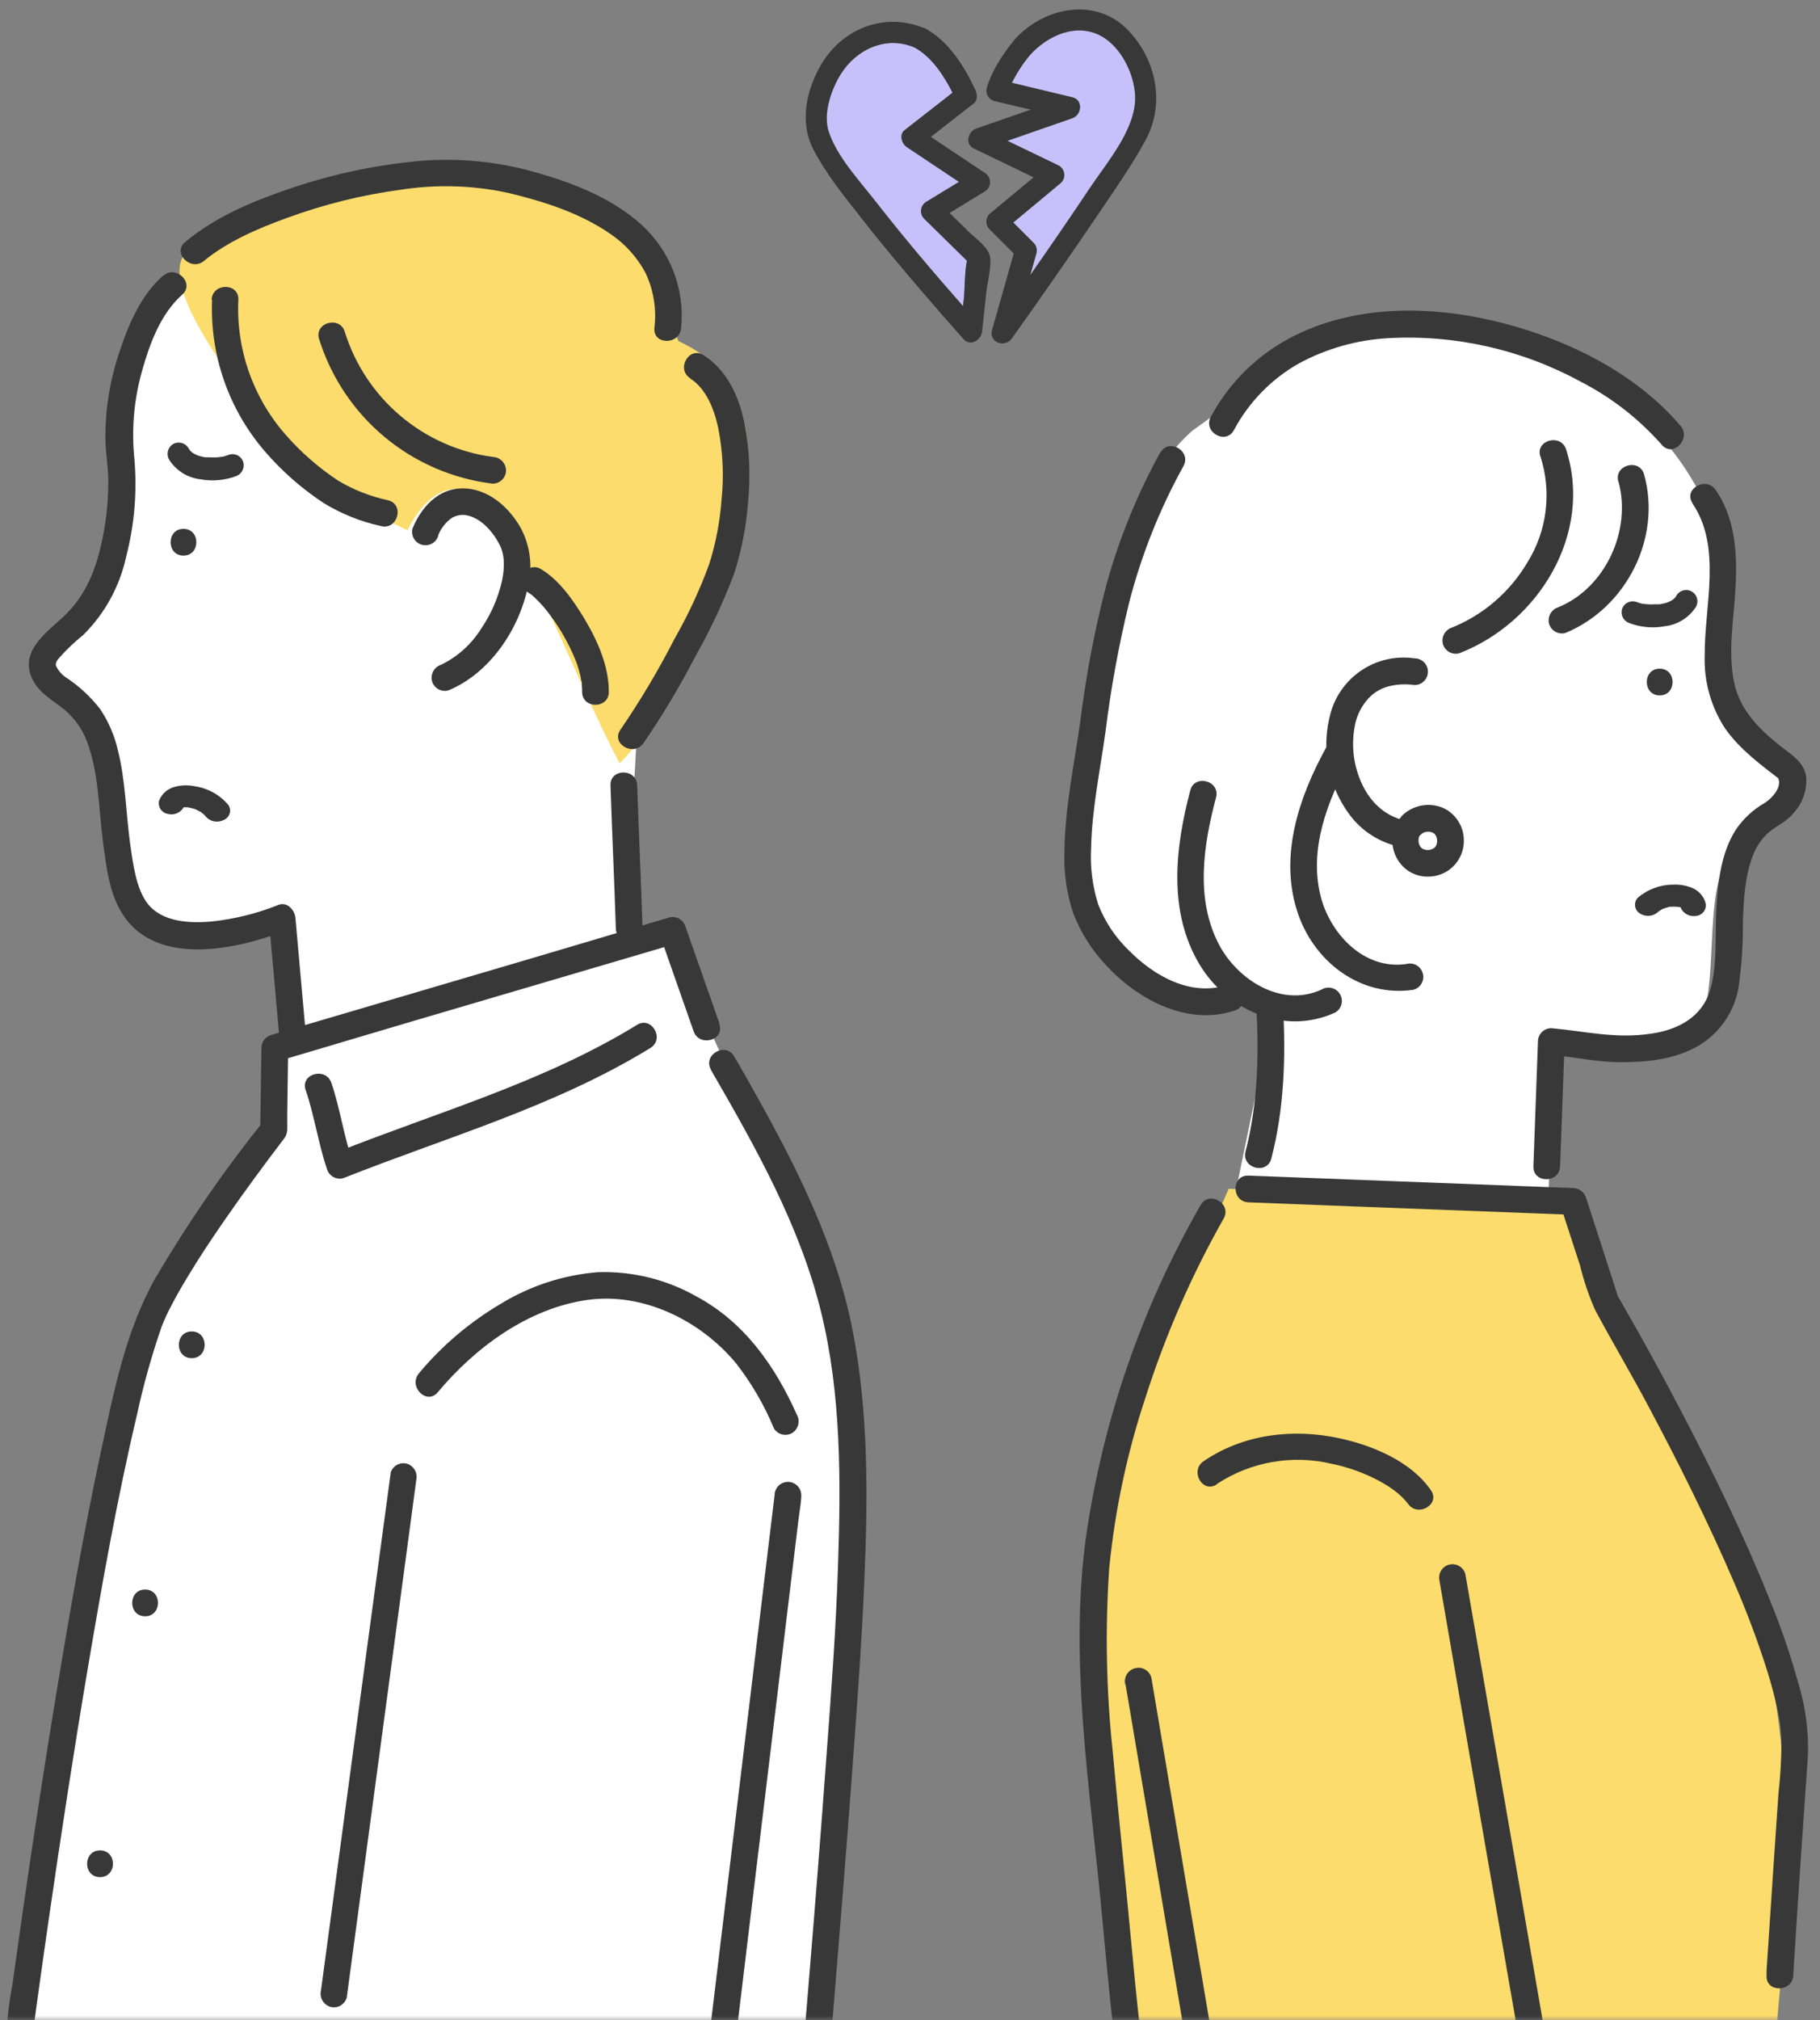
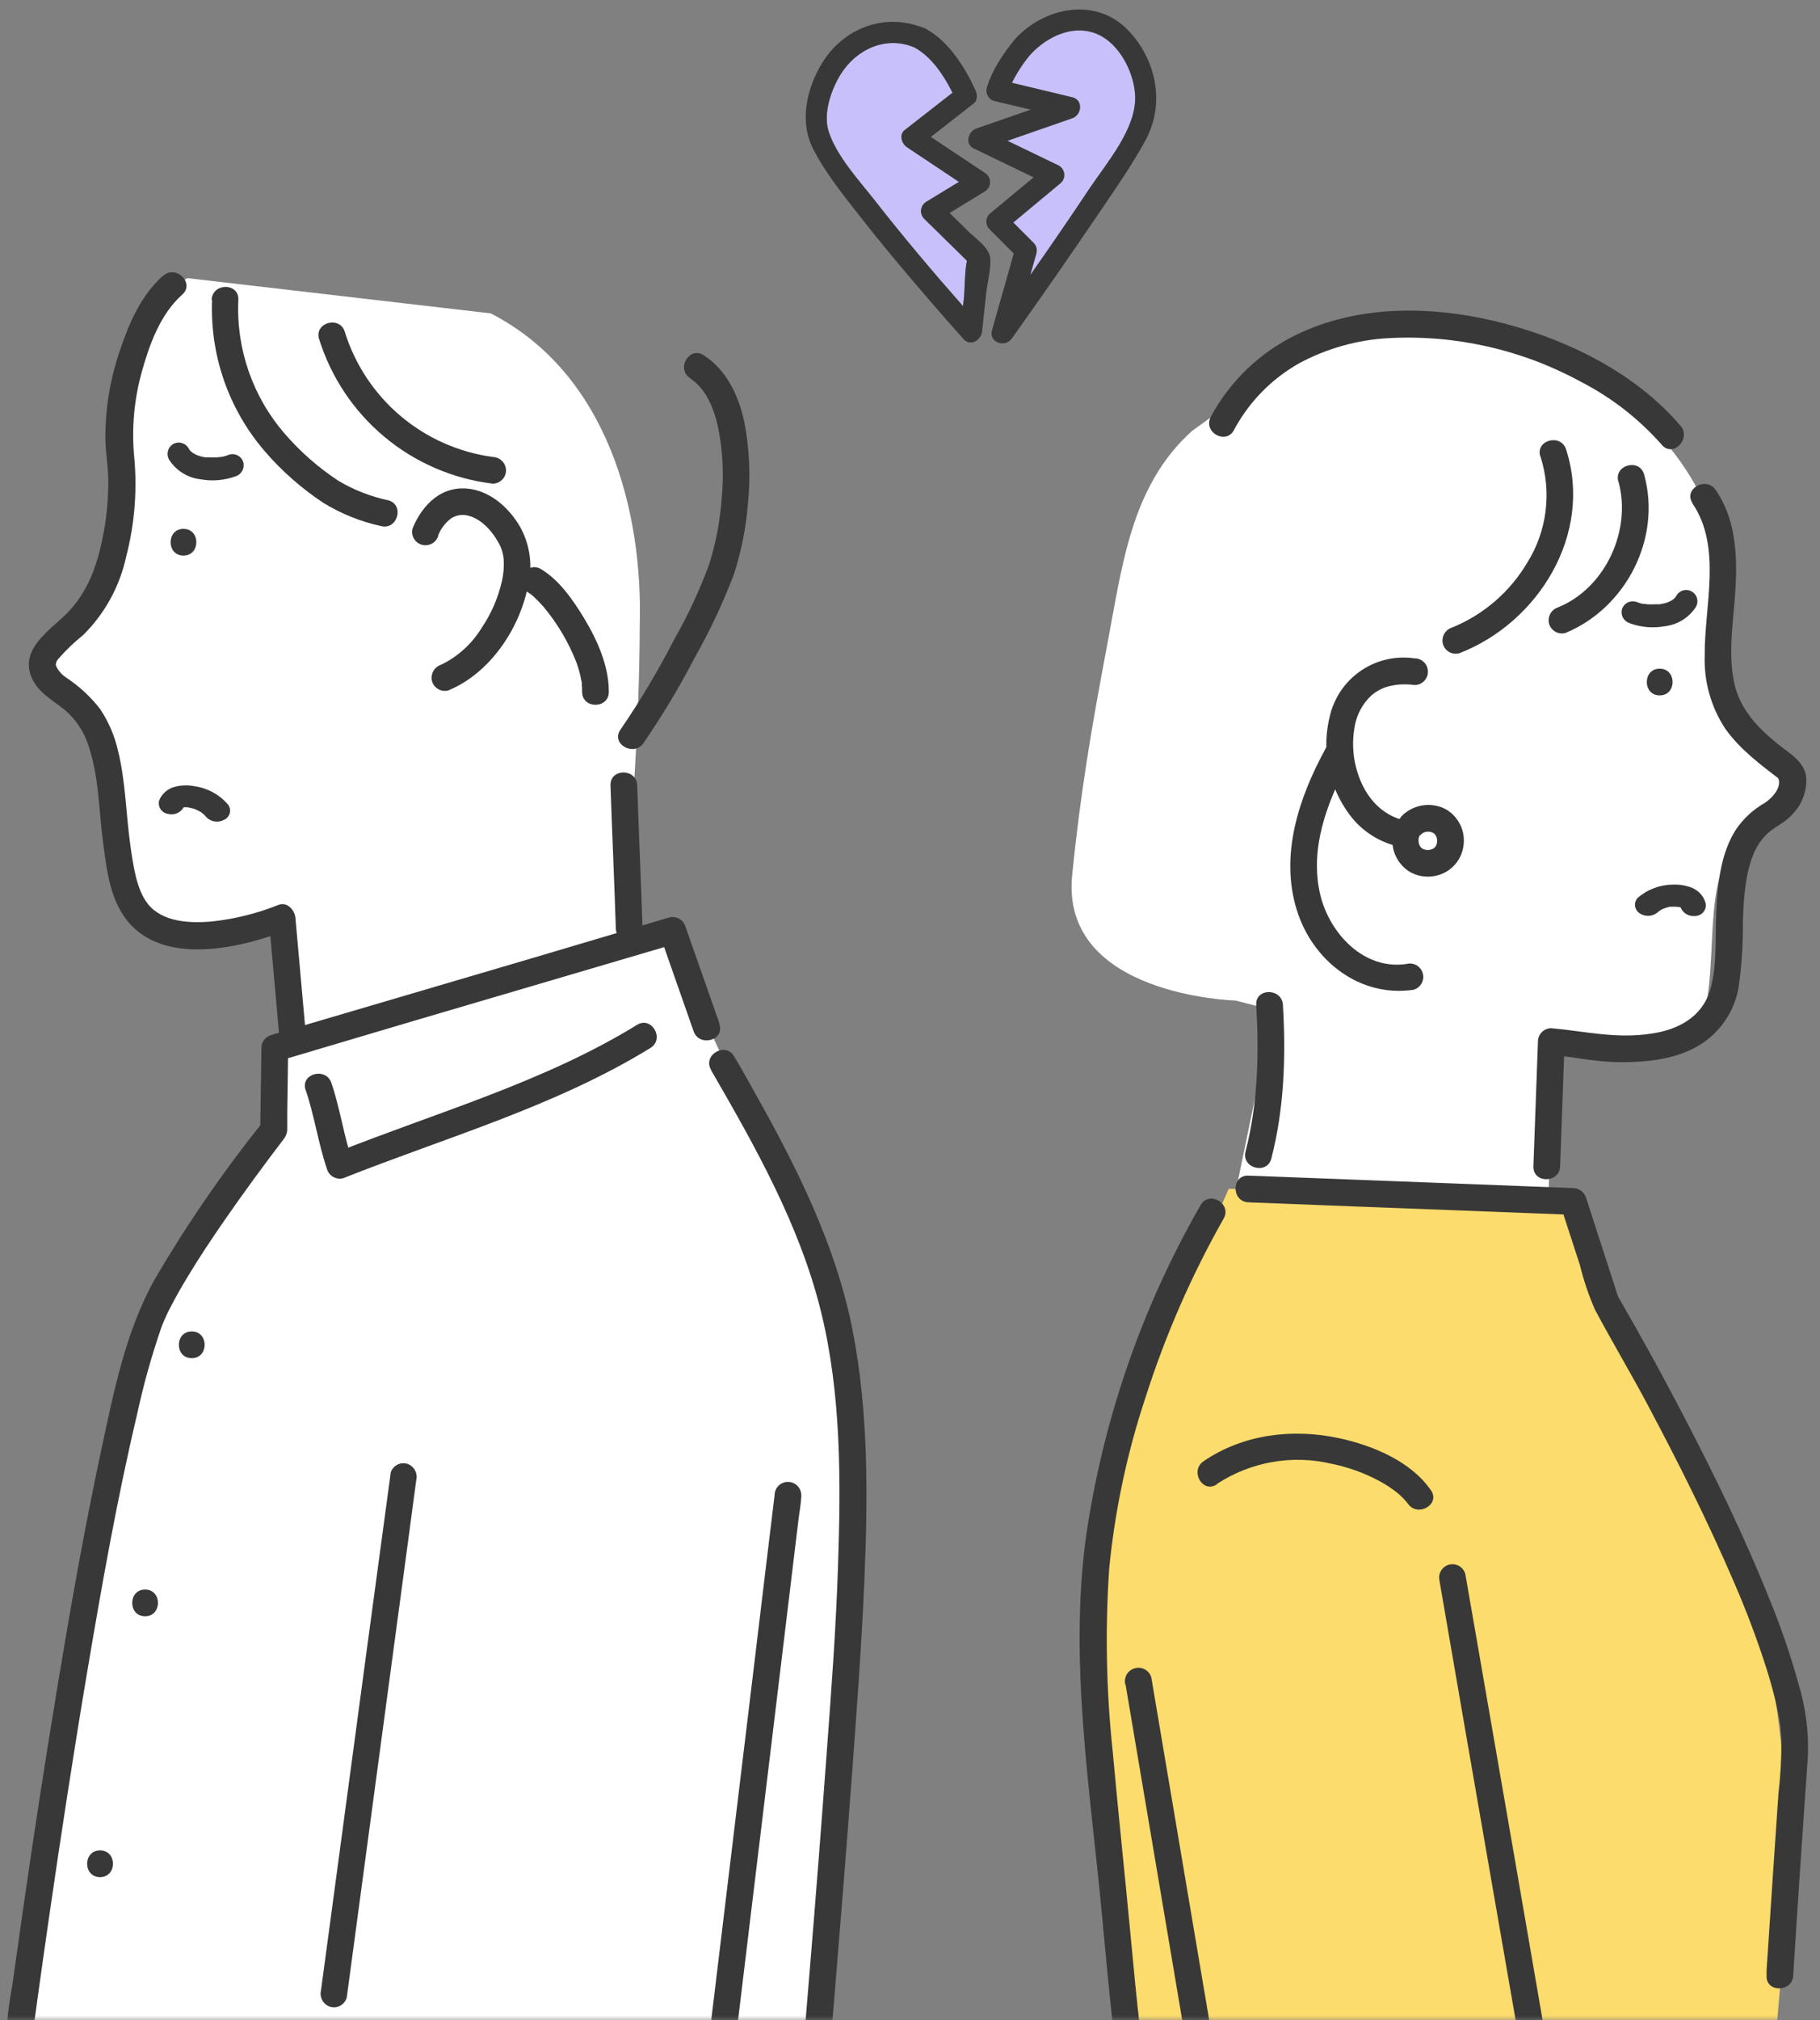
<svg xmlns="http://www.w3.org/2000/svg" width="192" height="213" viewBox="0 0 192 213" fill="none">
  <rect x="0" y="0" width="192" height="213" fill="#808080" stroke="none" />
  <mask id="mask0_13_4132" style="mask-type:alpha" maskUnits="userSpaceOnUse" x="0" y="0" width="192" height="213">
    <rect width="192" height="213" fill="#C4C4C4" />
  </mask>
  <g mask="url(#mask0_13_4132)">
    <path d="M182.865 74.815C180.048 70.252 182.625 62.597 181.337 57.386C178.865 47.406 169.984 39.512 160.209 36.258C150.434 33.005 139.505 34.73 131.561 41.251L125.751 45.434C119.3 51.245 118.399 59.597 116.779 68.125C115.159 76.653 113.962 83.696 113.103 92.33C111.884 105.006 130.335 105.485 130.335 105.485L134.314 106.506L130.434 125.267L163.371 125.57L163.78 110.781C163.78 110.781 177.787 111.204 179.174 108.436C181.794 103.196 178.97 91.626 183.963 88.555C186.618 86.921 188.562 83.175 188.252 81.055C187.935 78.787 184.083 76.787 182.865 74.815Z" fill="white" />
    <path d="M189.055 194.903L187.816 205.572C189.625 188.276 187.618 167.965 177.956 153.852C172.203 145.437 165.822 126.838 165.822 126.838L129.624 125.331C129.624 125.331 117.694 152.092 115.053 160.902C112.412 169.712 121.392 226.664 121.392 226.664L186.273 227.037" fill="#FBDC6C" />
    <path d="M177.287 44.899C172.618 39.406 165.59 35.913 158.716 34.11C151.519 32.223 143.441 31.997 136.624 35.357C132.843 37.224 129.737 40.222 127.737 43.934C126.871 45.533 129.307 46.956 130.173 45.343C131.75 42.389 134.137 39.946 137.054 38.3C139.954 36.741 143.161 35.837 146.448 35.652C153.53 35.264 160.579 36.862 166.801 40.265C170.022 41.922 172.905 44.168 175.301 46.885C176.477 48.294 178.456 46.265 177.287 44.892V44.899Z" fill="#383838" />
    <path d="M175.09 70.498C173.273 70.498 173.273 73.315 175.09 73.315C176.907 73.315 176.9 70.498 175.09 70.498Z" fill="#383838" />
    <path d="M149.209 69.407C147.285 69.129 145.327 69.562 143.7 70.625C142.073 71.688 140.889 73.308 140.371 75.181C139.862 77.008 139.781 78.928 140.132 80.791C140.484 82.655 141.26 84.412 142.399 85.928C143.712 87.68 145.63 88.88 147.779 89.294C148.139 89.381 148.519 89.327 148.84 89.144C149.162 88.961 149.402 88.662 149.512 88.308C149.561 88.13 149.574 87.944 149.552 87.76C149.529 87.576 149.47 87.399 149.378 87.238C149.286 87.077 149.164 86.936 149.018 86.822C148.872 86.709 148.705 86.625 148.526 86.576C145.568 86.055 143.737 83.689 143.026 80.787C142.697 79.438 142.654 78.034 142.899 76.667C143.1 75.371 143.736 74.182 144.702 73.294C145.216 72.859 145.819 72.541 146.47 72.365C147.371 72.136 148.31 72.088 149.23 72.224C149.604 72.224 149.962 72.075 150.226 71.811C150.49 71.547 150.639 71.189 150.639 70.815C150.639 70.442 150.49 70.083 150.226 69.819C149.962 69.555 149.604 69.407 149.23 69.407H149.209Z" fill="#383838" />
    <path d="M148.934 86.971L148.716 87.238C148.362 87.743 148.218 88.365 148.313 88.974C148.409 89.583 148.737 90.131 149.228 90.503C149.72 90.875 150.336 91.042 150.948 90.969C151.56 90.895 152.12 90.587 152.509 90.11C152.899 89.632 153.088 89.022 153.037 88.408C152.986 87.794 152.699 87.223 152.235 86.817C151.772 86.41 151.17 86.199 150.554 86.227C149.938 86.256 149.358 86.522 148.934 86.971Z" fill="white" />
    <path d="M147.941 85.971C147.779 86.168 147.61 86.358 147.47 86.562C147.265 86.876 147.113 87.221 147.019 87.583C146.824 88.317 146.841 89.091 147.068 89.816C147.335 90.627 147.859 91.329 148.561 91.816C149.189 92.224 149.925 92.435 150.674 92.421C151.426 92.416 152.161 92.191 152.787 91.773C153.495 91.287 154.016 90.574 154.265 89.752C154.484 89.017 154.484 88.234 154.265 87.499C154.011 86.677 153.488 85.965 152.78 85.478C152.438 85.248 152.059 85.081 151.66 84.985C151.255 84.88 150.837 84.842 150.42 84.872C149.488 84.934 148.608 85.323 147.934 85.971C147.67 86.235 147.522 86.593 147.522 86.967C147.522 87.341 147.67 87.699 147.934 87.964C148.199 88.228 148.557 88.376 148.931 88.376C149.305 88.376 149.663 88.228 149.927 87.964L150.153 87.759L149.871 87.985C150.031 87.861 150.206 87.759 150.392 87.682L150.054 87.823C150.26 87.739 150.475 87.683 150.695 87.654L150.322 87.703C150.556 87.675 150.792 87.675 151.026 87.703L150.653 87.654C150.87 87.687 151.083 87.746 151.287 87.83L150.949 87.689C151.119 87.763 151.28 87.858 151.427 87.971L151.146 87.752C151.293 87.867 151.425 88 151.54 88.147L151.315 87.865C151.426 88.014 151.521 88.174 151.596 88.344L151.456 88.006C151.549 88.231 151.61 88.468 151.639 88.71L151.589 88.337C151.614 88.557 151.614 88.779 151.589 88.999L151.639 88.618C151.608 88.838 151.551 89.053 151.47 89.259L151.611 88.921C151.54 89.094 151.448 89.257 151.336 89.407L151.554 89.118C151.443 89.267 151.313 89.399 151.167 89.513L151.456 89.294C151.294 89.414 151.119 89.516 150.934 89.597L151.272 89.457C151.047 89.55 150.81 89.614 150.568 89.647L150.941 89.59C150.708 89.623 150.471 89.623 150.237 89.59L150.61 89.64C150.395 89.606 150.185 89.547 149.984 89.464L150.322 89.604C150.151 89.534 149.99 89.441 149.843 89.33L150.132 89.548C149.987 89.435 149.857 89.305 149.744 89.161L149.963 89.442C149.844 89.282 149.743 89.11 149.66 88.928L149.801 89.259C149.709 89.034 149.647 88.797 149.617 88.555L149.667 88.928C149.638 88.695 149.638 88.458 149.667 88.224L149.617 88.597C149.648 88.4 149.699 88.206 149.772 88.02L149.632 88.358C149.697 88.201 149.78 88.052 149.878 87.914L149.653 88.203L149.878 87.935C150.133 87.667 150.279 87.313 150.287 86.942C150.288 86.757 150.252 86.573 150.182 86.402C150.112 86.23 150.009 86.074 149.878 85.942C149.746 85.812 149.59 85.709 149.419 85.638C149.247 85.568 149.063 85.533 148.878 85.534C148.522 85.555 148.187 85.712 147.941 85.971Z" fill="#383838" />
    <path d="M178.534 53.061C181.703 57.688 179.78 63.956 179.837 69.146C179.749 71.873 180.509 74.56 182.013 76.837C183.604 79.076 185.823 80.682 187.977 82.344L187.47 81.837C188.175 82.816 186.992 84.132 186.168 84.654C184.928 85.358 183.871 86.345 183.083 87.534C181.484 90.083 181.196 93.288 181.055 96.217C180.921 98.907 181.168 101.809 180.421 104.344C179.576 107.225 177.02 108.57 174.217 108.971C170.484 109.549 167.315 108.732 163.653 108.401C163.28 108.401 162.921 108.549 162.657 108.813C162.393 109.077 162.245 109.436 162.245 109.809L161.766 122.964C161.702 124.781 164.519 124.774 164.583 122.964L165.062 109.809L163.653 111.218C166.111 111.436 168.505 111.992 170.991 111.985C173.808 111.985 176.717 111.689 179.174 110.253C180.275 109.6 181.221 108.718 181.95 107.667C182.68 106.616 183.174 105.42 183.4 104.161C183.734 101.853 183.89 99.522 183.865 97.189C183.949 94.858 184.062 92.436 184.907 90.238C185.242 89.317 185.792 88.488 186.513 87.823C187.351 87.076 188.386 86.696 189.132 85.802C189.629 85.286 190.011 84.671 190.254 83.997C190.496 83.324 190.594 82.607 190.541 81.893C190.302 80.259 188.865 79.499 187.682 78.548C185.499 76.801 183.534 74.794 182.942 71.963C182.238 68.632 182.942 65.055 183.104 61.702C183.273 58.245 183.034 54.597 180.991 51.653C179.977 50.167 177.534 51.575 178.562 53.061H178.534Z" fill="#383838" />
    <path d="M118.744 177.613L121.377 193.198L125.554 217.931L126.518 223.629C126.619 223.988 126.857 224.293 127.182 224.476C127.507 224.66 127.891 224.707 128.251 224.607C128.429 224.559 128.597 224.475 128.743 224.361C128.889 224.248 129.011 224.107 129.103 223.946C129.194 223.785 129.253 223.607 129.276 223.424C129.299 223.24 129.286 223.053 129.237 222.875L126.603 207.297L122.42 182.557L121.462 176.867C121.412 176.687 121.328 176.518 121.212 176.371C121.097 176.224 120.953 176.101 120.79 176.01C120.627 175.919 120.447 175.861 120.262 175.84C120.076 175.819 119.888 175.836 119.708 175.888C119.53 175.937 119.363 176.021 119.216 176.134C119.07 176.248 118.948 176.389 118.856 176.55C118.765 176.711 118.706 176.888 118.683 177.072C118.66 177.256 118.673 177.442 118.722 177.62L118.744 177.613Z" fill="#383838" />
    <path d="M151.871 166.733L154.688 183.043L159.209 209.058L160.252 215.044C160.3 215.222 160.384 215.39 160.498 215.536C160.611 215.682 160.752 215.804 160.913 215.896C161.074 215.988 161.252 216.046 161.435 216.069C161.619 216.092 161.806 216.079 161.984 216.03C162.343 215.929 162.648 215.691 162.832 215.366C163.015 215.041 163.062 214.657 162.963 214.297L160.146 197.987L155.625 171.937L154.582 165.944C154.482 165.585 154.243 165.28 153.919 165.096C153.594 164.913 153.21 164.866 152.85 164.965C152.491 165.065 152.186 165.304 152.002 165.629C151.819 165.954 151.772 166.338 151.871 166.698V166.733Z" fill="#383838" />
    <path d="M162.512 48.132C163.109 49.99 163.293 51.957 163.049 53.894C162.806 55.83 162.142 57.69 161.104 59.343C159.28 62.412 156.506 64.803 153.202 66.153C152.847 66.26 152.546 66.499 152.362 66.822C152.179 67.145 152.126 67.526 152.216 67.886C152.265 68.064 152.349 68.231 152.462 68.378C152.576 68.524 152.717 68.646 152.878 68.738C153.039 68.829 153.216 68.888 153.4 68.911C153.584 68.934 153.77 68.921 153.949 68.872C162.329 65.632 168.076 56.259 165.216 47.385C164.66 45.667 161.942 46.399 162.498 48.132H162.512Z" fill="#383838" />
    <path d="M170.738 50.766C172.146 55.878 169.386 61.97 164.399 64.019C164.045 64.127 163.745 64.367 163.562 64.689C163.379 65.012 163.326 65.392 163.414 65.752C163.514 66.111 163.753 66.416 164.077 66.6C164.402 66.783 164.786 66.83 165.146 66.731C171.533 64.104 175.322 56.737 173.442 50.019C172.956 48.28 170.238 49.019 170.724 50.766H170.738Z" fill="#383838" />
    <path d="M189.175 208.283C189.654 200.536 190.189 192.755 190.731 184.994C190.804 182.49 190.473 179.991 189.752 177.592C188.902 174.518 187.868 171.499 186.654 168.55C183.992 161.923 180.858 155.493 177.555 149.169C175.451 145.127 173.261 141.136 170.984 137.197C170.984 137.197 170.604 136.549 170.611 136.549C170.618 136.549 170.794 137.084 170.71 136.739C170.667 136.591 170.611 136.443 170.562 136.303L170.083 134.803L167.512 126.873L167.329 126.295C167.239 126.002 167.06 125.745 166.816 125.559C166.572 125.373 166.276 125.269 165.97 125.26L154.35 124.809L135.927 124.105L131.702 123.943C129.892 123.873 129.892 126.69 131.702 126.76L143.322 127.211L161.745 127.915L165.97 128.077L164.611 127.042L166.674 133.38C167.064 134.981 167.592 136.546 168.252 138.056C170.033 141.408 171.991 144.676 173.78 148.035C177.055 154.183 180.182 160.423 182.935 166.831C184.247 169.846 185.403 172.925 186.4 176.057C186.823 177.416 187.203 178.789 187.499 180.184C187.625 180.797 187.745 181.416 187.83 182.036C187.833 182.083 187.833 182.13 187.83 182.177L187.872 182.621C187.9 182.902 187.921 183.184 187.935 183.466C187.936 185.374 187.828 187.281 187.611 189.177C187.428 191.825 187.247 194.473 187.069 197.121C186.834 200.656 186.6 204.189 186.365 207.72C186.365 207.903 186.365 208.093 186.365 208.276C186.252 210.086 189.076 210.079 189.182 208.276L189.175 208.283Z" fill="#383838" />
    <path d="M128.392 156.444C130.162 155.285 132.15 154.5 134.234 154.137C136.318 153.773 138.454 153.84 140.512 154.331C142.263 154.69 143.952 155.302 145.526 156.148C146.17 156.493 146.783 156.893 147.357 157.345C147.791 157.693 148.183 158.09 148.526 158.528C149.547 160.014 151.991 158.606 150.956 157.12C148.843 154.049 144.772 152.38 141.265 151.627C136.371 150.578 131.159 151.197 126.969 154.057C125.476 155.071 126.885 157.514 128.378 156.486L128.392 156.444Z" fill="#383838" />
-     <path d="M122.392 47.716C119.989 52.08 118.098 56.707 116.758 61.505C115.513 66.246 114.586 71.064 113.983 75.928C113.342 80.505 112.349 85.083 112.293 89.731C112.207 91.929 112.512 94.126 113.194 96.217C113.987 98.291 115.184 100.187 116.715 101.795C120.053 105.407 125.265 108.189 130.244 106.548C131.955 105.985 131.223 103.267 129.49 103.837C125.631 105.105 121.744 102.9 119.075 100.189C117.666 98.829 116.569 97.181 115.856 95.358C115.254 93.452 114.999 91.453 115.103 89.457C115.187 85.316 116.053 81.238 116.624 77.146C117.194 72.535 118.033 67.962 119.138 63.449C120.434 58.458 122.352 53.65 124.849 49.139C125.723 47.554 123.293 46.132 122.413 47.73L122.392 47.716Z" fill="#383838" />
    <path d="M132.526 105.978C132.828 111.133 132.702 116.38 131.399 121.401C130.941 123.154 133.659 123.901 134.117 122.147C135.483 116.887 135.659 111.372 135.342 105.95C135.237 104.147 132.42 104.133 132.526 105.95V105.978Z" fill="#383838" />
    <path d="M126.652 127.063C120.409 137.922 116.296 149.873 114.532 162.275C112.793 175.423 115.032 188.797 116.251 201.895C116.955 209.459 117.659 217.023 118.884 224.516C118.933 224.694 119.017 224.861 119.131 225.008C119.244 225.154 119.385 225.276 119.546 225.368C119.707 225.459 119.885 225.518 120.068 225.541C120.252 225.564 120.438 225.551 120.617 225.502C120.976 225.401 121.281 225.163 121.465 224.838C121.648 224.513 121.695 224.129 121.596 223.769C120.554 217.311 119.899 210.804 119.293 204.297C118.687 197.79 117.976 191.247 117.391 184.719C116.7 178.275 116.576 171.783 117.018 165.317C117.625 159.179 118.914 153.127 120.863 147.275C122.951 140.74 125.707 134.439 129.089 128.471C129.983 126.894 127.547 125.471 126.652 127.063V127.063Z" fill="#383838" />
    <path d="M139.857 78.893C137.04 84.041 134.99 90.104 136.807 95.95C138.455 101.267 143.42 105.189 149.118 104.351C149.477 104.251 149.782 104.012 149.965 103.687C150.149 103.363 150.196 102.978 150.096 102.619C150.048 102.44 149.964 102.273 149.85 102.127C149.737 101.981 149.595 101.858 149.435 101.767C149.274 101.675 149.096 101.616 148.913 101.593C148.729 101.57 148.542 101.584 148.364 101.633C143.871 102.295 140.272 98.407 139.293 94.379C138.11 89.492 139.998 84.562 142.293 80.294C143.16 78.703 140.73 77.28 139.857 78.886V78.893Z" fill="#383838" />
-     <path d="M125.568 83.329C123.976 89.344 123.187 96.118 126.561 101.71C129.49 106.548 135.512 109.21 140.864 106.746C141.023 106.652 141.163 106.527 141.275 106.38C141.386 106.232 141.467 106.064 141.514 105.884C141.56 105.705 141.571 105.519 141.545 105.335C141.519 105.152 141.458 104.975 141.364 104.816C141.174 104.495 140.866 104.263 140.506 104.169C140.145 104.076 139.763 104.128 139.441 104.316C135.216 106.281 130.568 103.337 128.589 99.569C126.075 94.759 126.955 89.09 128.286 84.076C128.751 82.323 126.032 81.576 125.568 83.329Z" fill="#383838" />
    <path d="M51.77 33.04L19.748 29.322C6.53 37.822 15.931 56.393 7.121 66.752C3.023 68.822 5.354 72.069 8.896 74.731C14.107 78.632 11.784 87.809 13.326 93.555C15.762 102.633 30.383 97.077 30.383 97.077C30.383 97.077 30.101 105.774 31.044 110.366C41.39 109.661 66.961 98.696 66.961 98.696L66.433 88.696C66.433 88.696 67.454 77.604 67.489 65.935C67.834 53.914 64.123 39.385 51.77 33.04Z" fill="white" />
-     <path d="M71.581 35.969L68.918 29.765C65.045 22.096 63.524 22.173 55.411 19.356C47.298 16.539 35.96 17.948 28.164 21.568C25.284 22.906 20.072 24.525 19.087 27.547C17.798 31.49 25.066 40.617 25.066 40.617C29.482 47.305 35.704 52.604 43.01 55.899C43.01 55.899 45.664 49.702 50.094 52.139C54.524 54.575 60.559 71.484 65.376 80.484C71.236 74.315 76.13 63.977 78.003 55.681C79.877 47.385 79.341 39.455 71.581 35.969Z" fill="#FBDC6C" />
    <path d="M0.776 226.551H85.363C86.067 211.34 88.18 186.733 89.327 167.205C90.299 151.007 87.919 135.049 83.201 125.767C73.151 105.901 70.855 99.076 70.855 99.076L30.115 110.513C30.115 110.513 27.685 121.176 25.664 123.605C12.192 139.803 12.502 152.479 7.593 173.289" fill="white" />
-     <path d="M21.523 27.505C23.946 25.49 27.242 24.068 30.27 22.976C34.181 21.54 38.239 20.539 42.369 19.99C46.114 19.416 49.934 19.536 53.637 20.343C57.383 21.244 61.193 22.455 64.39 24.66C65.931 25.701 67.198 27.1 68.081 28.737C68.948 30.558 69.28 32.587 69.038 34.589C68.883 36.392 71.7 36.385 71.855 34.589C72.058 32.577 71.788 30.544 71.065 28.655C70.342 26.766 69.188 25.072 67.693 23.709C64.581 20.892 60.517 19.3 56.524 18.18C52.53 17.025 48.356 16.617 44.214 16.976C39.725 17.383 35.298 18.309 31.023 19.737C26.988 21.075 22.833 22.765 19.537 25.512C18.129 26.674 20.143 28.66 21.523 27.505V27.505Z" fill="#383838" />
    <path d="M19.354 55.758C17.544 55.758 17.544 58.575 19.354 58.575C21.164 58.575 21.171 55.758 19.354 55.758Z" fill="#383838" />
    <path d="M72.806 39.899C74.468 40.955 75.306 43.04 75.75 45.026C76.262 47.561 76.385 50.158 76.116 52.73C75.945 55.034 75.505 57.31 74.806 59.512C73.804 62.236 72.577 64.872 71.137 67.393C69.447 70.688 67.548 73.873 65.454 76.928C64.411 78.421 66.862 79.829 67.89 78.337C69.878 75.438 71.687 72.421 73.306 69.301C74.901 66.49 76.278 63.562 77.426 60.54C78.204 58.139 78.698 55.655 78.898 53.139C79.199 50.275 79.075 47.382 78.531 44.554C77.954 41.779 76.686 39.026 74.229 37.448C72.7 36.469 71.285 38.906 72.82 39.885L72.806 39.899Z" fill="#383838" />
    <path d="M74.989 112.781C79.651 120.845 84.341 129.112 86.595 138.225C88.764 146.972 88.708 156.183 88.405 165.134C88.187 171.712 87.701 178.275 87.208 184.853C86.644 192.548 86.043 200.243 85.405 207.938C85.175 210.755 84.94 213.588 84.701 216.438C84.581 217.847 84.384 219.29 84.334 220.713C84.338 220.779 84.338 220.844 84.334 220.91C84.179 222.713 86.996 222.706 87.151 220.91C87.461 217.333 87.762 213.757 88.053 210.185C88.682 202.621 89.281 195.055 89.849 187.487C90.363 180.536 90.891 173.578 91.187 166.606C91.56 157.838 91.637 148.845 89.933 140.197C88.172 131.246 84.046 123.056 79.609 115.161C78.905 113.894 78.2 112.633 77.447 111.372C76.538 109.802 74.102 111.218 75.01 112.781H74.989Z" fill="#383838" />
    <path d="M17.164 29.096C14.96 31.061 13.643 33.977 12.734 36.716C11.667 39.726 11.119 42.896 11.114 46.09C11.114 47.604 11.41 49.097 11.424 50.611C11.434 52.41 11.281 54.206 10.967 55.977C10.382 59.231 9.403 62.315 7.009 64.71C5.192 66.513 2.079 68.435 3.333 71.428C4.037 73.055 5.565 73.808 6.854 74.865C8.048 75.891 8.923 77.237 9.375 78.745C10.453 81.985 10.424 85.478 10.875 88.83C11.22 91.4 11.516 94.238 12.988 96.464C16.579 101.971 25.044 100.084 30.129 98.119L28.347 96.76L29.46 109.218C29.469 109.588 29.62 109.941 29.882 110.204C30.145 110.466 30.498 110.617 30.868 110.626C31.242 110.626 31.6 110.478 31.864 110.214C32.129 109.949 32.277 109.591 32.277 109.218L31.164 96.76C31.087 95.943 30.305 95.048 29.383 95.4C27.14 96.3 24.785 96.887 22.382 97.147C20.023 97.365 17.15 97.217 15.622 95.33C14.368 93.774 14.037 91.105 13.734 88.992C13.284 85.731 13.248 82.393 12.46 79.189C12.107 77.611 11.467 76.112 10.572 74.766C9.585 73.488 8.396 72.379 7.051 71.484C6.579 71.189 6.196 70.77 5.945 70.273C5.84 69.992 5.875 69.999 5.896 70.132C5.84 69.78 5.847 70.196 5.896 70.005C5.924 69.809 6.01 69.625 6.143 69.477C6.948 68.553 7.834 67.702 8.791 66.935C11.065 64.68 12.636 61.812 13.312 58.681C14.183 55.326 14.476 51.846 14.178 48.392C13.857 45.263 14.134 42.101 14.995 39.075C15.784 36.258 16.946 33.082 19.22 31.068C20.579 29.864 18.579 27.878 17.227 29.075L17.164 29.096Z" fill="#383838" />
    <path d="M46.221 56.456C46.506 55.723 46.995 55.088 47.629 54.625C48.066 54.358 48.579 54.244 49.087 54.301C50.608 54.54 51.834 55.843 52.608 57.245C52.912 57.788 53.093 58.391 53.136 59.012C53.182 59.754 53.123 60.498 52.96 61.224C52.557 63.023 51.817 64.729 50.777 66.252C49.758 67.899 48.293 69.225 46.552 70.076C46.199 70.185 45.901 70.426 45.718 70.748C45.537 71.07 45.484 71.449 45.573 71.808C45.673 72.168 45.912 72.472 46.237 72.656C46.562 72.84 46.946 72.887 47.305 72.787C51.636 70.998 54.749 66.4 55.679 61.886C56.22 59.785 55.951 57.557 54.925 55.646C53.827 53.702 51.96 51.935 49.693 51.561C46.7 51.075 44.601 53.111 43.524 55.702C43.474 55.881 43.461 56.067 43.484 56.251C43.507 56.435 43.566 56.612 43.657 56.773C43.749 56.934 43.871 57.075 44.018 57.189C44.164 57.302 44.331 57.386 44.51 57.435C44.869 57.534 45.253 57.487 45.578 57.304C45.903 57.12 46.142 56.815 46.242 56.456H46.221Z" fill="#383838" />
    <path d="M22.375 31.631C22.138 37.455 24.122 43.151 27.925 47.568C29.725 49.659 31.806 51.491 34.108 53.012C35.986 54.166 38.046 54.995 40.2 55.463C41.953 55.907 42.707 53.195 40.946 52.745C39.1 52.35 37.331 51.658 35.706 50.695C33.612 49.318 31.716 47.659 30.073 45.766C26.666 41.859 24.899 36.788 25.143 31.61C25.227 29.793 22.41 29.8 22.326 31.61L22.375 31.631Z" fill="#383838" />
    <path d="M55.693 62.442C55.798 62.505 56.221 62.829 55.925 62.583C56.073 62.702 56.221 62.829 56.362 62.963C56.713 63.29 57.047 63.636 57.362 63.998C58.801 65.73 59.957 67.679 60.785 69.773C60.985 70.315 61.147 70.87 61.27 71.435C61.27 71.583 61.334 71.731 61.362 71.879C61.362 71.879 61.425 72.336 61.362 72.09C61.396 72.373 61.412 72.657 61.411 72.942C61.411 74.759 64.228 74.759 64.228 72.942C64.228 70.202 63.024 67.512 61.63 65.195C60.482 63.301 59.024 61.174 57.08 60.005C55.524 59.068 54.108 61.498 55.672 62.435L55.693 62.442Z" fill="#383838" />
    <path d="M64.404 82.802C64.573 87.837 64.806 92.865 64.968 97.9C65.031 99.71 67.848 99.717 67.785 97.9C67.623 92.865 67.39 87.837 67.221 82.802C67.165 80.992 64.348 80.984 64.404 82.802Z" fill="#383838" />
    <path d="M75.898 107.901L72.32 97.717C72.271 97.539 72.188 97.372 72.074 97.225C71.96 97.079 71.819 96.957 71.658 96.865C71.497 96.774 71.32 96.715 71.136 96.692C70.953 96.669 70.766 96.682 70.588 96.731L56.341 100.957L33.805 107.591L28.615 109.119C28.317 109.201 28.055 109.378 27.868 109.624C27.681 109.869 27.579 110.169 27.58 110.478L27.453 119.112L27.868 118.119C23.642 123.383 19.803 128.947 16.382 134.767C13.206 140.401 11.967 146.923 10.621 153.162C8.854 161.423 7.396 169.747 6.016 178.078C4.743 185.797 3.549 193.543 2.431 201.318C2.051 203.952 1.678 206.586 1.311 209.22C1.051 210.592 0.861 211.976 0.741 213.368C0.744 213.424 0.744 213.48 0.741 213.537C0.741 213.91 0.889 214.269 1.154 214.533C1.418 214.797 1.776 214.945 2.149 214.945C2.523 214.945 2.881 214.797 3.145 214.533C3.41 214.269 3.558 213.91 3.558 213.537C3.558 213.459 3.558 213.389 3.593 213.311C3.635 212.98 3.593 213.41 3.593 213.41C3.593 213.283 3.628 213.156 3.642 213.03C3.748 212.22 3.861 211.417 3.973 210.614C4.368 207.76 4.772 204.91 5.185 202.065C6.452 193.325 7.79 184.599 9.262 175.888C10.769 166.965 12.354 158.028 14.438 149.211C15.119 146.048 15.991 142.93 17.051 139.873C17.355 139.089 17.708 138.324 18.108 137.584C18.622 136.598 19.171 135.641 19.741 134.697C21.009 132.584 22.375 130.542 23.77 128.528C25.756 125.662 27.826 122.852 29.939 120.077C30.136 119.809 29.706 120.373 29.89 120.14C30.151 119.841 30.298 119.46 30.305 119.063C30.305 118.478 30.305 117.887 30.305 117.302L30.383 111.668V110.513L29.347 111.873L43.594 107.647L66.13 101.013L71.32 99.485L69.588 98.499L73.172 108.725C73.764 110.422 76.489 109.689 75.883 107.971L75.898 107.901Z" fill="#383838" />
    <path d="M41.214 155.303L38.721 173.733L34.77 203.114L33.861 209.847C33.775 210.207 33.829 210.586 34.012 210.908C34.195 211.229 34.494 211.469 34.847 211.579C35.207 211.679 35.591 211.631 35.916 211.448C36.241 211.264 36.48 210.959 36.58 210.6L39.059 192.163L43.01 162.789L43.911 156.05C43.999 155.69 43.947 155.311 43.765 154.989C43.583 154.667 43.285 154.427 42.932 154.317C42.754 154.268 42.567 154.255 42.383 154.277C42.2 154.3 42.022 154.359 41.861 154.451C41.7 154.543 41.559 154.665 41.446 154.811C41.332 154.957 41.248 155.125 41.2 155.303H41.214Z" fill="#383838" />
-     <path d="M46.186 146.782C50.122 142.063 55.714 137.943 61.925 137.056C67.841 136.211 73.897 139.218 77.644 143.725C79.277 145.819 80.621 148.124 81.637 150.578C81.825 150.899 82.133 151.133 82.494 151.228C82.854 151.323 83.237 151.272 83.56 151.085C83.876 150.89 84.106 150.581 84.2 150.221C84.295 149.862 84.247 149.48 84.067 149.155C81.764 144.007 78.517 139.373 73.433 136.662C70.276 134.88 66.689 134.003 63.066 134.126C59.463 134.416 55.978 135.544 52.89 137.422C49.588 139.358 46.645 141.85 44.193 144.789C43.038 146.197 45.024 148.176 46.186 146.782V146.782Z" fill="#383838" />
    <path d="M81.715 157.641L80.933 164.085L79.081 179.473L76.82 198.17L74.876 214.276L74.229 219.635C74.13 220.466 73.961 221.319 73.926 222.157C73.929 222.194 73.929 222.232 73.926 222.269C73.926 222.643 74.074 223.001 74.338 223.265C74.602 223.529 74.961 223.678 75.334 223.678C75.708 223.678 76.066 223.529 76.33 223.265C76.594 223.001 76.743 222.643 76.743 222.269L77.517 215.826L79.376 200.438L81.637 181.74L83.581 165.634L84.229 160.275C84.327 159.444 84.496 158.592 84.532 157.754C84.528 157.716 84.528 157.679 84.532 157.641C84.532 157.268 84.383 156.909 84.119 156.645C83.855 156.381 83.497 156.233 83.123 156.233C82.75 156.233 82.391 156.381 82.127 156.645C81.863 156.909 81.715 157.268 81.715 157.641Z" fill="#383838" />
    <path d="M32.249 114.922C33.171 117.64 33.566 120.506 34.488 123.232C34.588 123.591 34.827 123.896 35.152 124.08C35.477 124.263 35.861 124.31 36.221 124.211C47.115 119.887 58.573 116.661 68.616 110.485C70.158 109.534 68.742 107.098 67.207 108.048C57.348 114.105 46.136 117.253 35.46 121.499L37.192 122.478C36.27 119.76 35.883 116.894 34.96 114.168C34.376 112.464 31.657 113.196 32.242 114.922H32.249Z" fill="#383838" />
    <path d="M20.227 140.373C18.417 140.373 18.41 143.19 20.227 143.19C22.044 143.19 22.044 140.373 20.227 140.373Z" fill="#383838" />
    <path d="M15.305 167.585C13.495 167.585 13.495 170.402 15.305 170.402C17.115 170.402 17.122 167.585 15.305 167.585Z" fill="#383838" />
    <path d="M10.551 195.086C8.741 195.086 8.734 197.903 10.551 197.903C12.368 197.903 12.382 195.086 10.551 195.086Z" fill="#383838" />
    <path d="M33.664 35.744C34.924 39.779 37.322 43.364 40.57 46.069C43.818 48.774 47.778 50.483 51.974 50.991C52.348 50.991 52.706 50.843 52.971 50.578C53.235 50.314 53.383 49.956 53.383 49.583C53.374 49.212 53.223 48.859 52.961 48.596C52.698 48.334 52.345 48.183 51.974 48.174C48.39 47.688 45.018 46.19 42.255 43.854C39.492 41.519 37.452 38.444 36.376 34.991C35.855 33.258 33.136 33.998 33.657 35.744H33.664Z" fill="#383838" />
    <path d="M23.601 86.449C23.748 86.391 23.88 86.3 23.988 86.184C24.096 86.068 24.176 85.929 24.223 85.778C24.271 85.627 24.283 85.467 24.261 85.31C24.238 85.154 24.181 85.004 24.094 84.872C23.201 83.805 21.948 83.103 20.572 82.9C19.874 82.752 19.151 82.769 18.46 82.949C18.084 83.04 17.736 83.22 17.444 83.474C17.152 83.728 16.926 84.048 16.784 84.407C16.746 84.563 16.741 84.725 16.769 84.883C16.798 85.041 16.86 85.191 16.95 85.324C17.04 85.457 17.157 85.569 17.293 85.654C17.43 85.738 17.582 85.793 17.741 85.816C18.053 85.892 18.382 85.865 18.677 85.738C18.972 85.611 19.217 85.391 19.375 85.111H19.431H19.777C19.971 85.143 20.164 85.185 20.354 85.238L20.488 85.28H20.587H20.509L20.854 85.435C20.967 85.492 21.079 85.548 21.185 85.611L21.305 85.703L21.573 85.928L21.523 85.865L21.587 85.942L21.664 86.034C21.888 86.317 22.204 86.514 22.558 86.59C22.911 86.665 23.28 86.616 23.601 86.449Z" fill="#383838" />
    <path d="M173.005 96.309C172.87 96.227 172.755 96.117 172.667 95.986C172.579 95.856 172.521 95.707 172.497 95.551C172.473 95.395 172.483 95.236 172.527 95.085C172.571 94.933 172.648 94.793 172.752 94.675C173.791 93.77 175.121 93.27 176.498 93.266C177.2 93.232 177.9 93.355 178.548 93.626C178.899 93.776 179.21 94.008 179.455 94.302C179.7 94.595 179.872 94.943 179.956 95.316C179.971 95.476 179.952 95.638 179.901 95.79C179.849 95.943 179.766 96.083 179.658 96.202C179.549 96.32 179.417 96.415 179.269 96.48C179.122 96.544 178.962 96.577 178.801 96.576C178.481 96.607 178.16 96.533 177.886 96.365C177.612 96.197 177.399 95.945 177.28 95.647H177.231C177.119 95.624 177.006 95.607 176.893 95.597C176.696 95.587 176.498 95.587 176.301 95.597H176.16H176.062H176.139C176.015 95.626 175.893 95.661 175.773 95.703L175.421 95.823L175.287 95.893C175.184 95.95 175.086 96.013 174.991 96.083V96.083L175.055 96.02L174.984 96.09L174.893 96.168C174.637 96.394 174.314 96.531 173.973 96.556C173.632 96.582 173.292 96.495 173.005 96.309V96.309Z" fill="#383838" />
    <path d="M25.657 48.702C25.747 49.002 25.719 49.325 25.577 49.605C25.435 49.884 25.192 50.098 24.896 50.202C23.688 50.65 22.381 50.762 21.115 50.526C20.455 50.446 19.82 50.222 19.257 49.869C18.693 49.516 18.214 49.043 17.854 48.484C17.692 48.217 17.639 47.897 17.706 47.592C17.773 47.286 17.954 47.018 18.213 46.843C18.479 46.677 18.799 46.62 19.105 46.686C19.412 46.752 19.68 46.935 19.854 47.195C19.91 47.294 19.967 47.385 20.03 47.477L20.122 47.568C20.189 47.635 20.262 47.697 20.34 47.752L20.509 47.85C20.612 47.907 20.718 47.959 20.826 48.005L20.953 48.047C21.182 48.123 21.418 48.18 21.657 48.216H21.847C21.896 48.216 22.108 48.216 21.91 48.216H22.171C22.434 48.23 22.697 48.23 22.96 48.216L23.319 48.167H23.432C23.672 48.113 23.907 48.04 24.136 47.949C24.285 47.897 24.443 47.875 24.601 47.885C24.759 47.895 24.913 47.937 25.055 48.007C25.196 48.077 25.322 48.174 25.426 48.294C25.529 48.413 25.608 48.552 25.657 48.702V48.702Z" fill="#383838" />
    <path d="M171.118 64.195C171.028 64.494 171.057 64.817 171.198 65.095C171.34 65.373 171.584 65.585 171.879 65.688C173.085 66.143 174.393 66.257 175.66 66.019C176.321 65.939 176.956 65.713 177.52 65.359C178.083 65.005 178.562 64.531 178.921 63.97C179.068 63.706 179.108 63.395 179.034 63.102C178.96 62.808 178.777 62.554 178.522 62.391C178.268 62.228 177.96 62.168 177.663 62.223C177.365 62.278 177.1 62.445 176.921 62.688C176.867 62.785 176.809 62.879 176.745 62.97C176.716 63.002 176.686 63.033 176.653 63.062L176.442 63.245C176.383 63.273 176.327 63.306 176.273 63.343C176.168 63.4 176.06 63.449 175.949 63.491L175.829 63.541C175.585 63.614 175.335 63.671 175.083 63.709H174.9C174.85 63.709 174.632 63.709 174.829 63.709C175.027 63.709 174.829 63.709 174.759 63.709H174.569C174.308 63.724 174.047 63.724 173.787 63.709L173.428 63.667H173.308C173.068 63.612 172.833 63.539 172.604 63.449C172.308 63.357 171.987 63.383 171.71 63.522C171.433 63.661 171.221 63.903 171.118 64.195V64.195Z" fill="#383838" />
    <path d="M106.753 8.74L113.123 10.266C114.291 10.541 114.127 12.121 113.123 12.472L106.276 14.854L111.711 17.472C111.862 17.561 111.991 17.683 112.087 17.829C112.183 17.975 112.245 18.141 112.267 18.315C112.289 18.488 112.271 18.665 112.215 18.83C112.158 18.996 112.064 19.146 111.94 19.27L106.895 23.468L109.04 25.613C109.183 25.756 109.285 25.935 109.337 26.131C109.389 26.326 109.387 26.532 109.333 26.728L108.681 29.018C110.795 25.997 112.877 22.959 114.925 19.903C116.749 17.167 119.887 13.591 119.753 10.136C119.665 7.846 118.322 5.064 116.28 3.869C113.608 2.316 110.498 3.763 108.646 5.82C107.902 6.715 107.266 7.695 106.753 8.74V8.74Z" fill="#C8C0FA" />
    <path d="M92.353 21.205C95.311 24.991 98.422 28.671 101.605 32.273C101.643 31.93 101.681 31.587 101.715 31.243C101.761 30.835 101.796 28.331 102.017 27.506C101.984 27.462 101.946 27.419 101.906 27.381L100.269 25.766L97.506 23.056C97.382 22.932 97.288 22.782 97.232 22.616C97.175 22.45 97.158 22.274 97.18 22.1C97.203 21.927 97.265 21.76 97.362 21.614C97.458 21.469 97.587 21.347 97.738 21.259L101.173 19.167L95.677 15.503C95.135 15.14 94.826 14.19 95.448 13.705L100.494 9.766C99.559 7.908 98.296 6.003 96.506 5.007C93.49 3.702 90.319 5.194 88.685 7.839C87.685 9.457 86.819 11.969 87.437 13.862C88.292 16.518 90.677 19.056 92.353 21.205Z" fill="#C8C0FA" />
    <path d="M90.857 22.98C93.029 25.766 95.288 28.438 97.582 31.109C98.925 32.67 100.276 34.227 101.65 35.758C102.379 36.571 103.505 35.853 103.605 34.949C103.753 33.583 103.899 32.22 104.047 30.854C104.17 29.709 104.589 28.262 104.452 27.136C104.318 26.067 102.86 25.098 102.162 24.399C101.463 23.701 100.841 23.102 100.177 22.457L103.879 20.194C104.052 20.093 104.195 19.948 104.295 19.775C104.394 19.601 104.447 19.405 104.447 19.205C104.447 19.005 104.394 18.809 104.295 18.635C104.195 18.462 104.052 18.317 103.879 18.216L98.204 14.434L102.727 10.9C103.15 10.572 103.108 9.938 102.906 9.514C101.815 7.133 100.208 4.553 97.918 3.179C97.84 3.117 97.754 3.066 97.662 3.026C97.564 2.973 97.461 2.934 97.353 2.908C93.292 1.32 88.979 2.957 86.708 6.679C85.082 9.35 84.304 12.862 85.796 15.728C87.136 18.339 89.059 20.686 90.857 22.98ZM88.674 7.85C90.307 5.205 93.479 3.713 96.494 5.018C98.284 6.015 99.547 7.919 100.483 9.778L95.437 13.717C94.815 14.201 95.124 15.152 95.666 15.514L101.162 19.178L97.727 21.27C97.576 21.358 97.447 21.48 97.35 21.626C97.253 21.772 97.191 21.938 97.169 22.111C97.146 22.285 97.164 22.462 97.22 22.627C97.277 22.793 97.37 22.944 97.494 23.067L100.257 25.777L101.895 27.384C101.935 27.423 101.972 27.465 102.005 27.51C101.784 28.334 101.75 30.838 101.704 31.247C101.67 31.59 101.631 31.934 101.593 32.277C98.41 28.67 95.299 24.991 92.342 21.209C90.666 19.06 88.281 16.522 87.414 13.877C86.807 11.98 87.674 9.469 88.674 7.85V7.85Z" fill="#383838" />
    <path d="M104.918 10.659L108.734 11.56L102.983 13.553C102.135 13.846 101.757 15.186 102.712 15.644L109.036 18.697L104.391 22.552C104.284 22.659 104.199 22.785 104.142 22.924C104.084 23.063 104.054 23.213 104.054 23.363C104.054 23.514 104.084 23.663 104.142 23.802C104.199 23.942 104.284 24.068 104.391 24.174L106.944 26.728C106.181 29.42 105.418 32.111 104.654 34.8C104.273 36.113 106.024 36.708 106.746 35.682C109.863 31.31 112.928 26.903 115.94 22.461C117.635 19.942 119.425 17.423 120.868 14.743C122.929 10.927 121.99 6.312 119.028 3.209C115.593 -0.39 110.104 0.748 107.021 4.186C105.803 5.713 104.662 7.366 104.101 9.251C104.061 9.397 104.051 9.55 104.07 9.7C104.09 9.85 104.139 9.995 104.215 10.126C104.291 10.257 104.392 10.371 104.513 10.463C104.634 10.555 104.771 10.621 104.918 10.659V10.659ZM116.28 3.858C118.322 5.053 119.665 7.827 119.753 10.125C119.883 13.579 116.749 17.155 114.925 19.892C112.889 22.945 110.808 25.983 108.681 29.006L109.333 26.716C109.387 26.521 109.389 26.315 109.337 26.119C109.285 25.924 109.183 25.745 109.04 25.602L106.895 23.457L111.94 19.259C112.064 19.135 112.158 18.985 112.215 18.819C112.271 18.653 112.289 18.477 112.267 18.303C112.245 18.13 112.183 17.964 112.087 17.817C111.991 17.672 111.862 17.549 111.711 17.461L106.276 14.842L113.123 12.461C114.127 12.11 114.291 10.53 113.123 10.255L106.753 8.728C107.27 7.679 107.911 6.695 108.662 5.797C110.498 3.751 113.612 2.305 116.28 3.858V3.858Z" fill="#383838" />
  </g>
</svg>